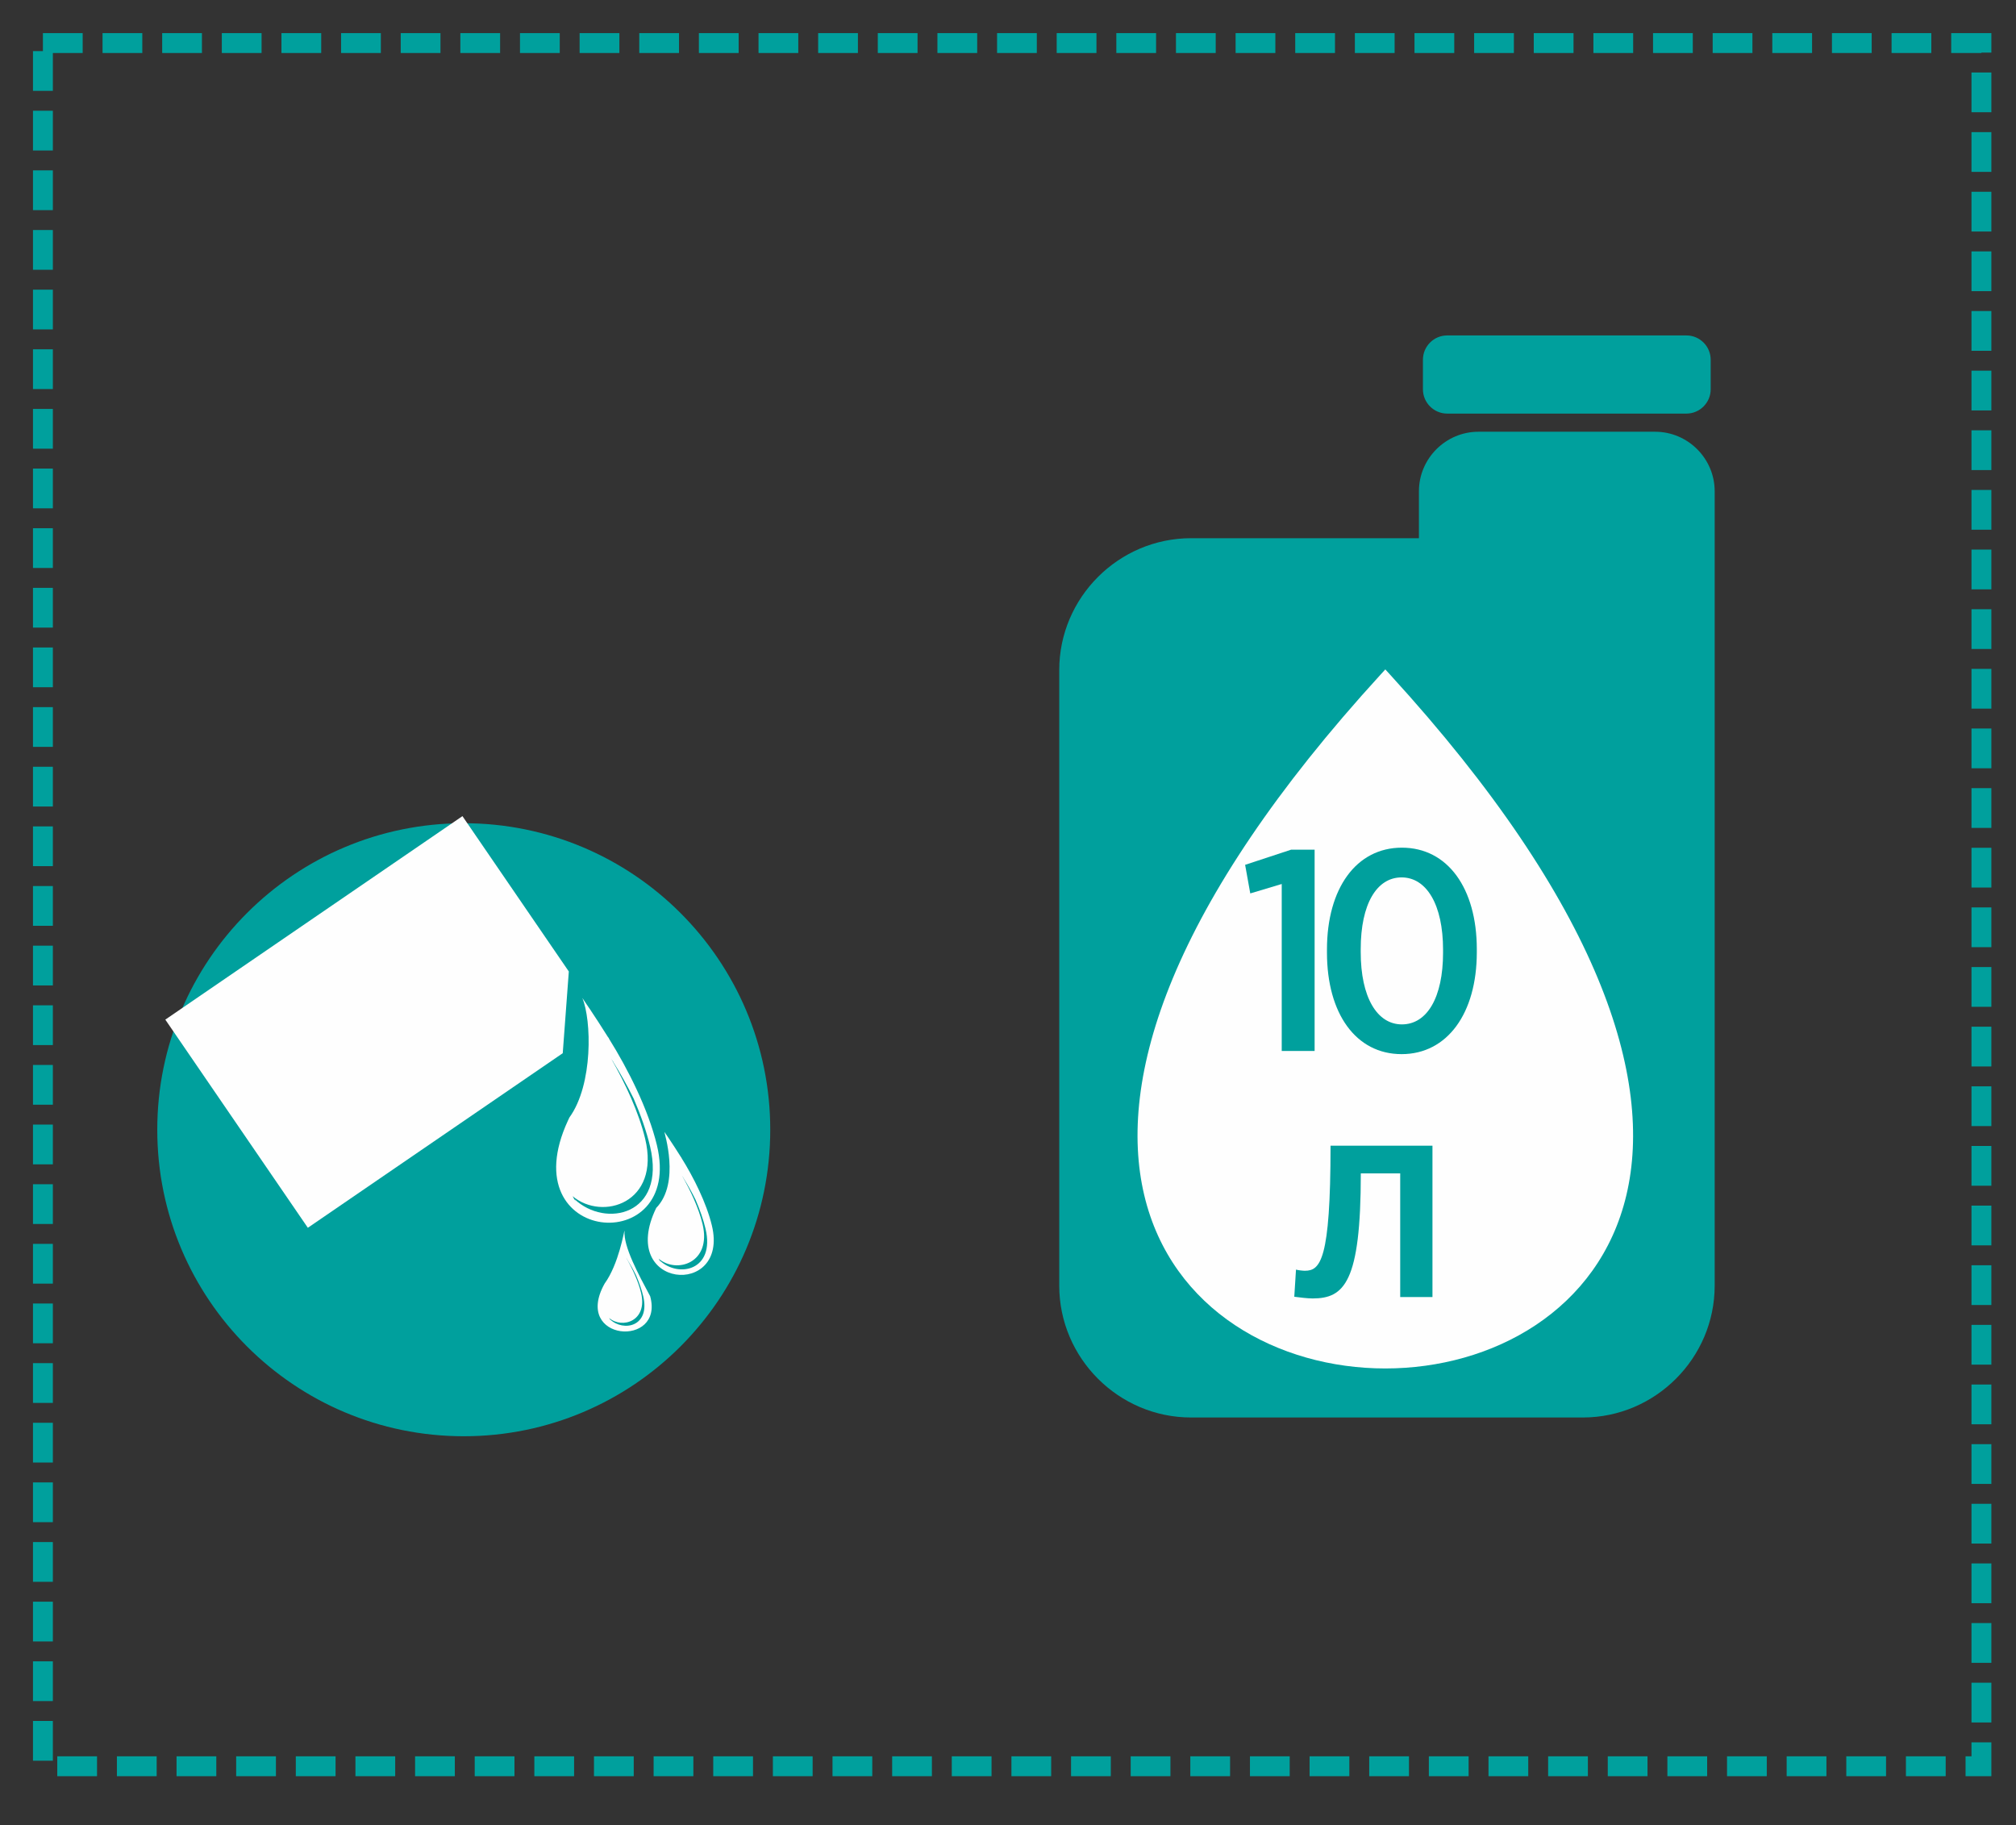
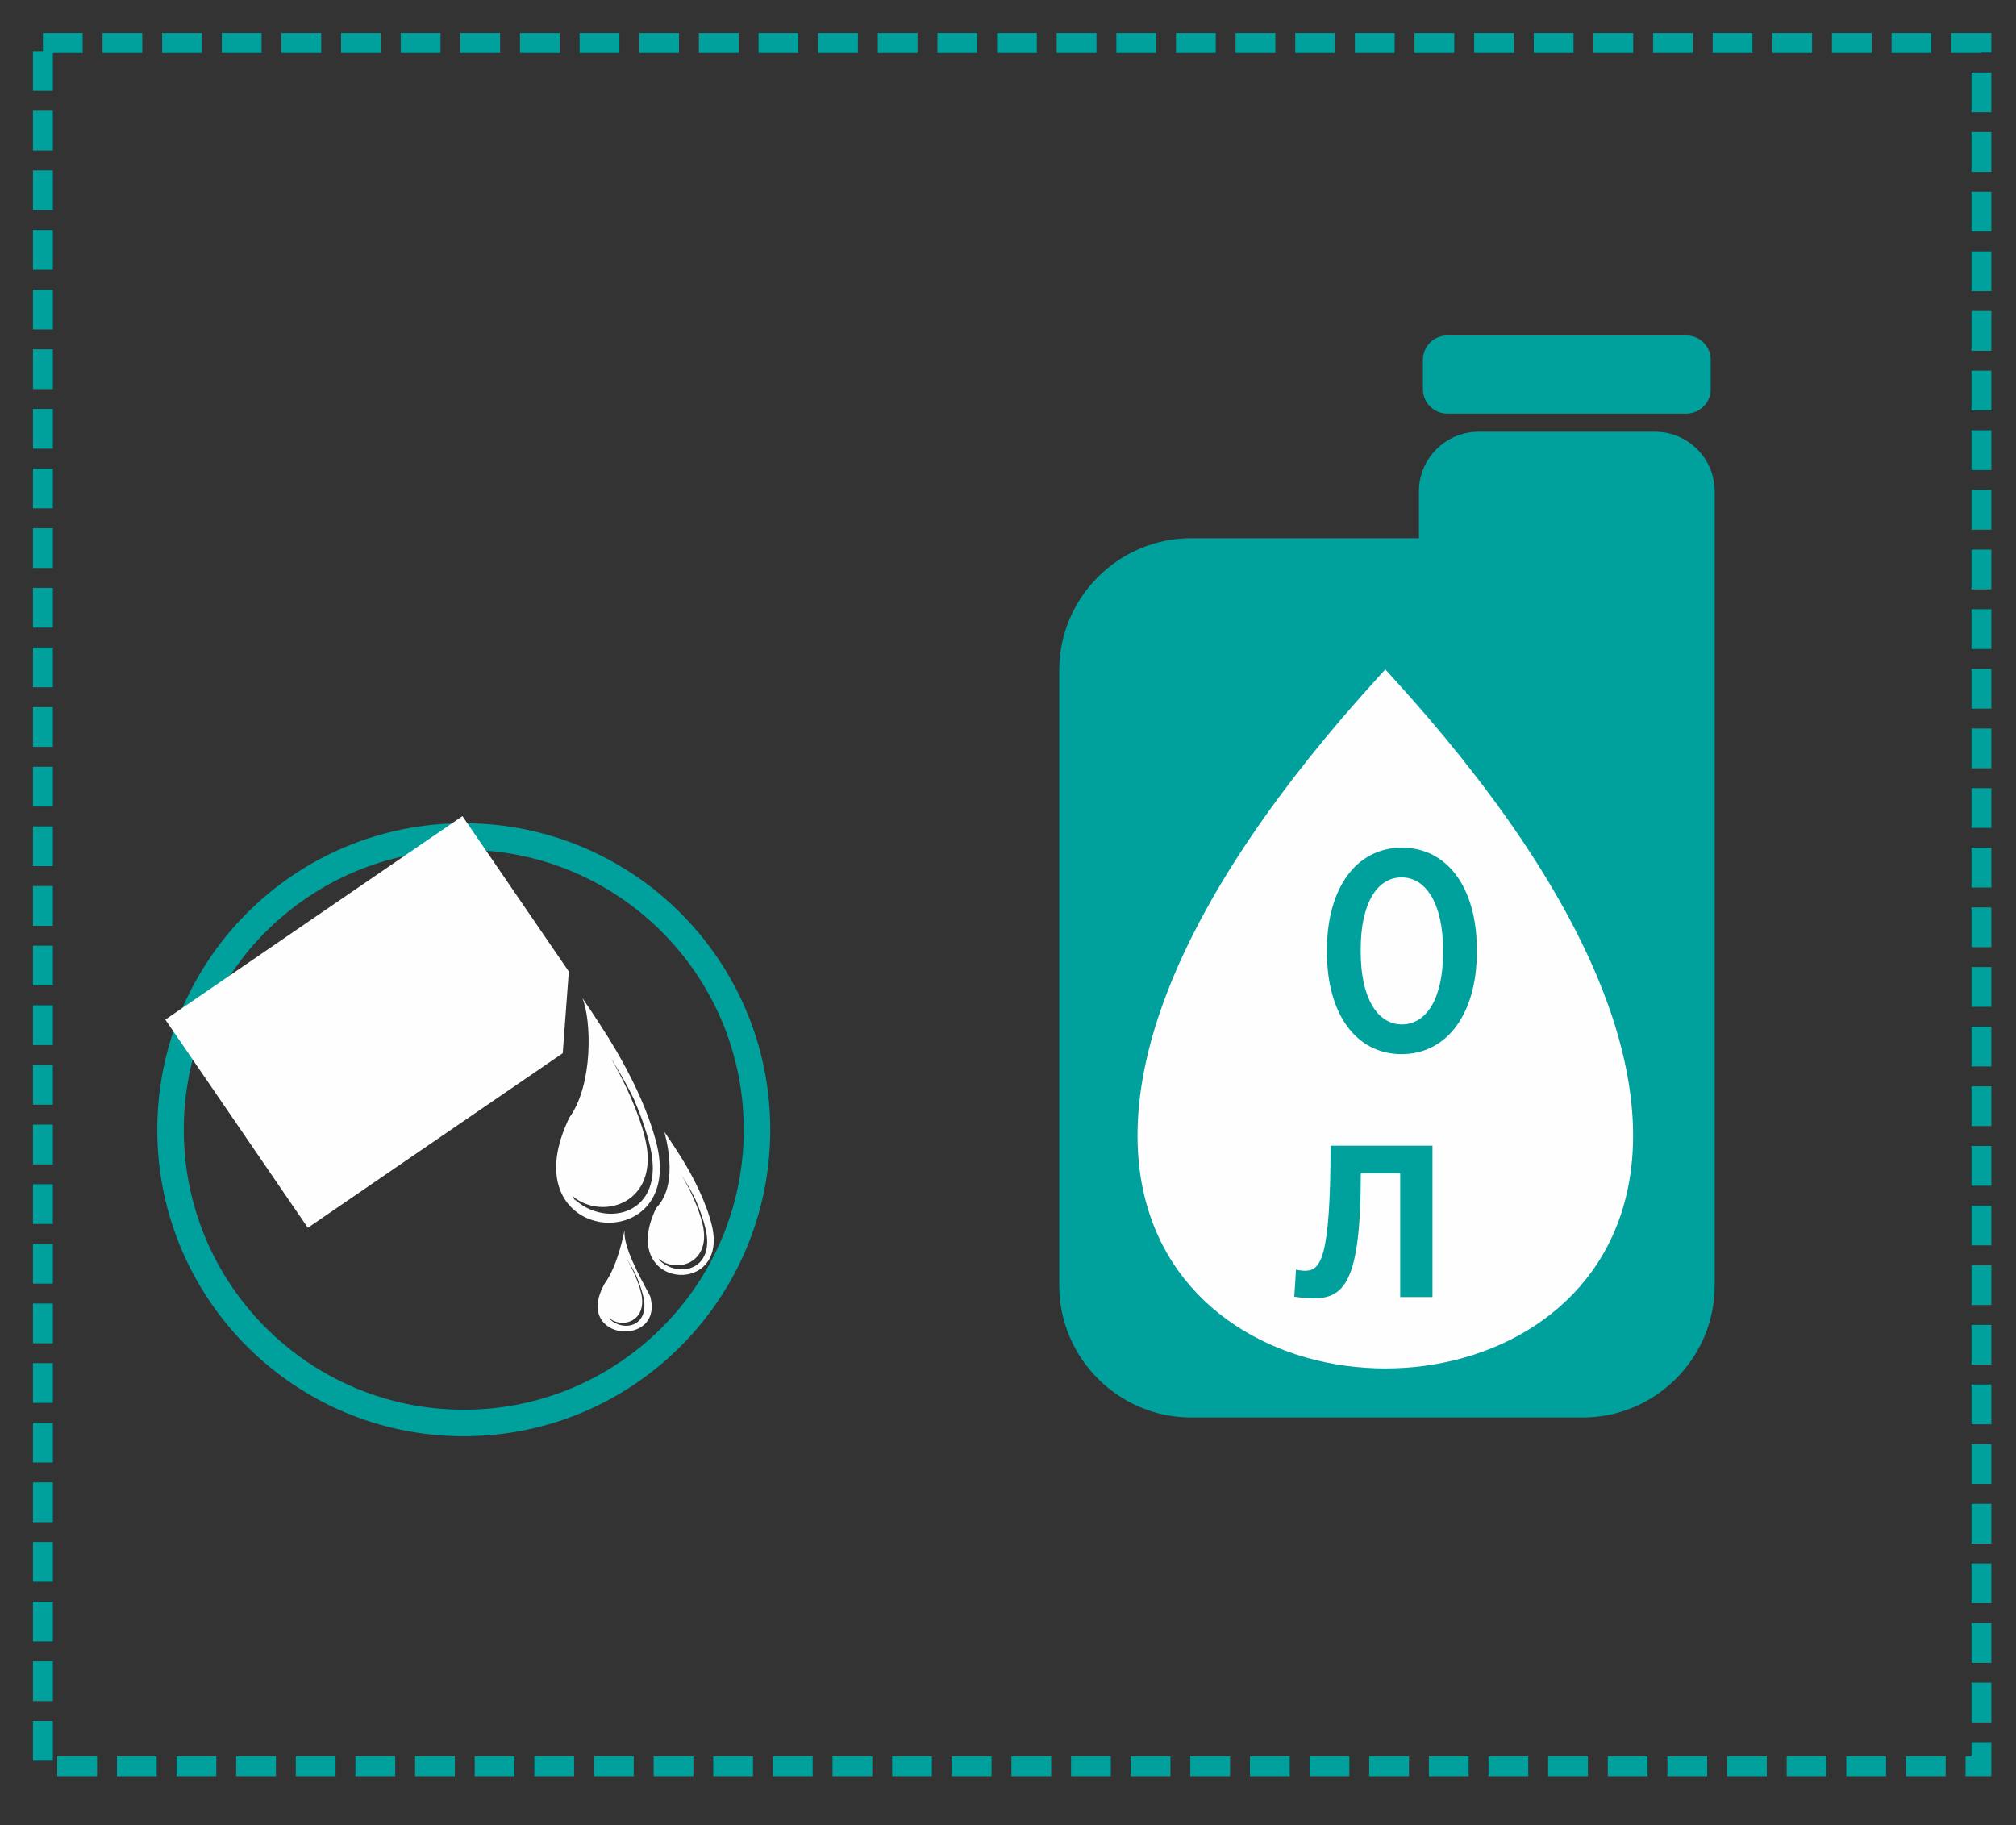
<svg xmlns="http://www.w3.org/2000/svg" width="317" height="287" viewBox="0 0 317 287">
  <rect x="0" y="0" width="317" height="287" fill="#333333" stroke="none" />
  <path id="path1" fill="none" stroke="#00a09d" stroke-width="3.126" stroke-dasharray="6.251 3.126" stroke-dashoffset="0" d="M 6.748 6.771 L 311.563 6.771 L 311.563 277.711 L 6.748 277.711 Z" />
-   <path id="path2" fill="#00a09d" fill-rule="evenodd" stroke="none" d="M 73.482 131.731 C 98.948 131.731 119.592 152.374 119.592 177.84 C 119.592 203.305 98.948 223.95 73.482 223.95 C 48.017 223.95 27.374 203.305 27.374 177.84 C 27.374 152.374 48.017 131.731 73.482 131.731" />
  <path id="path3" fill="none" stroke="#00a09d" stroke-width="4.168" d="M 72.922 131.521 C 98.388 131.521 119.032 152.164 119.032 177.63 C 119.032 203.095 98.388 223.74 72.922 223.74 C 47.457 223.74 26.813 203.095 26.813 177.63 C 26.813 152.164 47.457 131.521 72.922 131.521 Z" />
  <path id="path4" fill="#fefefe" fill-rule="evenodd" stroke="none" d="M 72.716 128.322 L 89.443 152.75 L 88.487 165.598 L 48.406 193.046 L 25.994 160.317 Z" />
  <path id="path5" fill="#fefefe" fill-rule="evenodd" stroke="none" d="M 89.536 175.704 C 89.455 175.871 89.375 176.037 89.3 176.203 C 80.254 195.79 107.579 197.887 103.294 180.058 C 101.948 174.459 98.779 168.153 95.775 163.34 C 95.739 163.205 95.691 163.134 95.643 163.127 C 93.514 159.726 91.566 156.913 91.566 156.913 C 93.013 160.346 93.297 170.508 89.536 175.704 Z M 90.041 188.076 C 90.191 188.384 90.361 188.675 90.547 188.947 C 90.479 188.818 90.413 188.689 90.35 188.556 C 95.197 193.117 104.768 191.097 102.227 180.288 C 101.661 177.872 100.74 175.287 99.644 172.745 C 98.635 170.696 97.524 168.732 96.44 166.993 C 96.409 166.877 96.368 166.816 96.326 166.81 L 96.089 166.434 C 98.315 170.309 100.449 174.898 101.446 179.045 C 103.886 189.193 94.695 192.011 90.041 188.076" />
  <path id="path6" fill="#fefefe" fill-rule="evenodd" stroke="none" d="M 95.064 201.835 C 89.983 210.943 104.487 211.98 102.234 203.812 C 100.417 200.405 98.001 196.007 98.203 193.485 C 98.131 193.485 97.322 198.716 95.064 201.835 Z M 95.792 207.241 C 95.857 207.375 95.933 207.503 96.015 207.623 C 95.985 207.567 95.956 207.51 95.928 207.451 C 98.057 209.454 102.26 208.566 101.145 203.819 C 100.896 202.759 100.493 201.623 100.011 200.507 C 99.567 199.606 99.079 198.745 98.603 197.98 C 98.588 197.93 98.57 197.904 98.553 197.901 L 98.449 197.734 C 99.427 199.437 100.364 201.452 100.802 203.274 C 101.874 207.731 97.835 208.969 95.792 207.241" />
  <path id="path7" fill="#fefefe" fill-rule="evenodd" stroke="none" d="M 103.185 189.929 C 96.984 202.687 114.69 204.138 111.939 192.699 C 111.083 189.136 109.067 185.124 107.155 182.061 C 107.133 181.975 107.102 181.93 107.072 181.925 C 105.715 179.762 104.477 177.971 104.477 177.971 C 104.39 177.971 107.049 185.95 103.185 189.929 Z M 103.58 197.918 C 103.671 198.103 103.774 198.279 103.887 198.445 C 103.845 198.367 103.805 198.289 103.767 198.208 C 106.695 200.964 112.477 199.743 110.943 193.212 C 110.6 191.753 110.045 190.192 109.381 188.656 C 108.773 187.417 108.102 186.232 107.446 185.182 C 107.427 185.112 107.402 185.076 107.377 185.071 L 107.234 184.843 C 108.58 187.186 109.869 189.957 110.471 192.462 C 111.943 198.593 106.391 200.294 103.58 197.918" />
  <path id="path8" fill="#00a09d" fill-rule="evenodd" stroke="none" d="M 187.295 84.622 L 223.116 84.622 L 223.116 77.241 C 223.116 72.094 227.326 67.884 232.473 67.884 L 260.262 67.884 C 265.409 67.884 269.62 72.095 269.62 77.241 L 269.62 105.36 L 269.62 109.598 L 269.62 202.137 C 269.62 213.544 260.288 222.876 248.882 222.876 L 187.295 222.876 C 175.889 222.876 166.557 213.544 166.557 202.137 L 166.557 105.36 C 166.557 93.953 175.889 84.622 187.295 84.622 Z M 227.556 52.742 L 265.179 52.742 C 267.276 52.742 268.991 54.457 268.991 56.554 L 268.991 61.216 C 268.991 63.312 267.274 65.029 265.179 65.029 L 227.556 65.029 C 225.46 65.029 223.745 63.313 223.745 61.216 L 223.745 56.554 C 223.745 54.457 225.458 52.742 227.556 52.742" />
  <path id="path9" fill="#fefefe" fill-rule="evenodd" stroke="none" d="M 217.83 105.253 L 217.11 106.041 C 84.063 251.541 351.596 251.541 218.549 106.041 Z" />
-   <path id="path10" fill="#00a09d" stroke="none" d="M 206.712 165.248 L 206.712 133.595 L 203.025 133.595 L 195.786 135.978 L 196.595 140.474 L 201.541 138.991 L 201.541 165.248 Z" />
  <path id="path11" fill="#00a09d" stroke="none" d="M 232.216 149.736 L 232.216 149.242 C 232.216 139.665 227.63 133.28 220.436 133.28 C 213.242 133.28 208.656 139.71 208.656 149.287 L 208.656 149.781 C 208.656 159.358 213.197 165.743 220.391 165.743 C 227.585 165.743 232.216 159.313 232.216 149.736 Z M 226.91 149.781 C 226.91 156.84 224.392 161.067 220.436 161.067 C 216.524 161.067 213.961 156.796 213.961 149.692 L 213.961 149.242 C 213.961 142.138 216.479 137.956 220.391 137.956 C 224.303 137.956 226.91 142.228 226.91 149.332 Z" />
  <path id="path12" fill="#00a09d" stroke="none" d="M 205.177 199.804 C 204.818 199.804 204.099 199.714 203.785 199.624 L 203.516 203.889 C 204.189 203.979 205.581 204.158 206.389 204.158 C 211.372 204.158 213.976 201.644 213.976 184.496 L 220.171 184.496 L 220.171 203.934 L 225.243 203.934 L 225.243 180.142 L 209.217 180.142 C 209.217 198.188 207.601 199.804 205.177 199.804 Z" />
</svg>